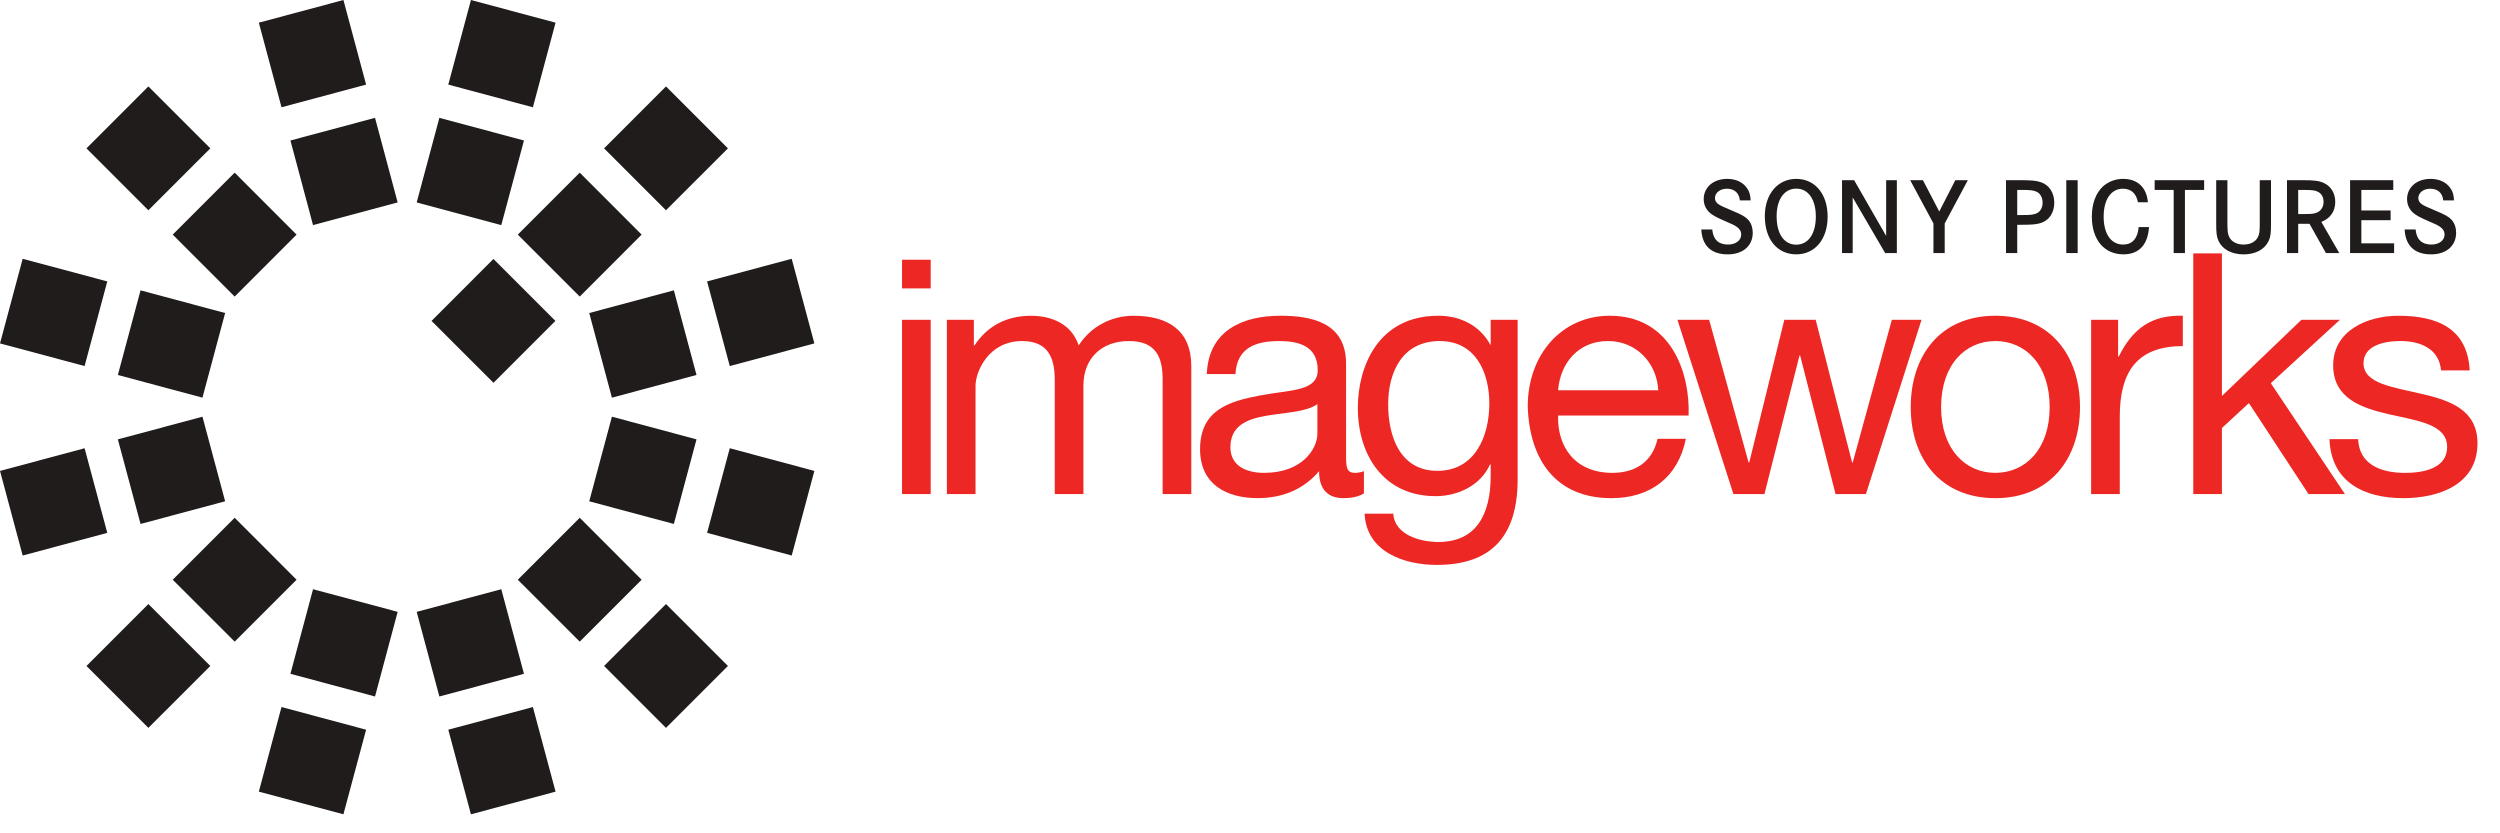
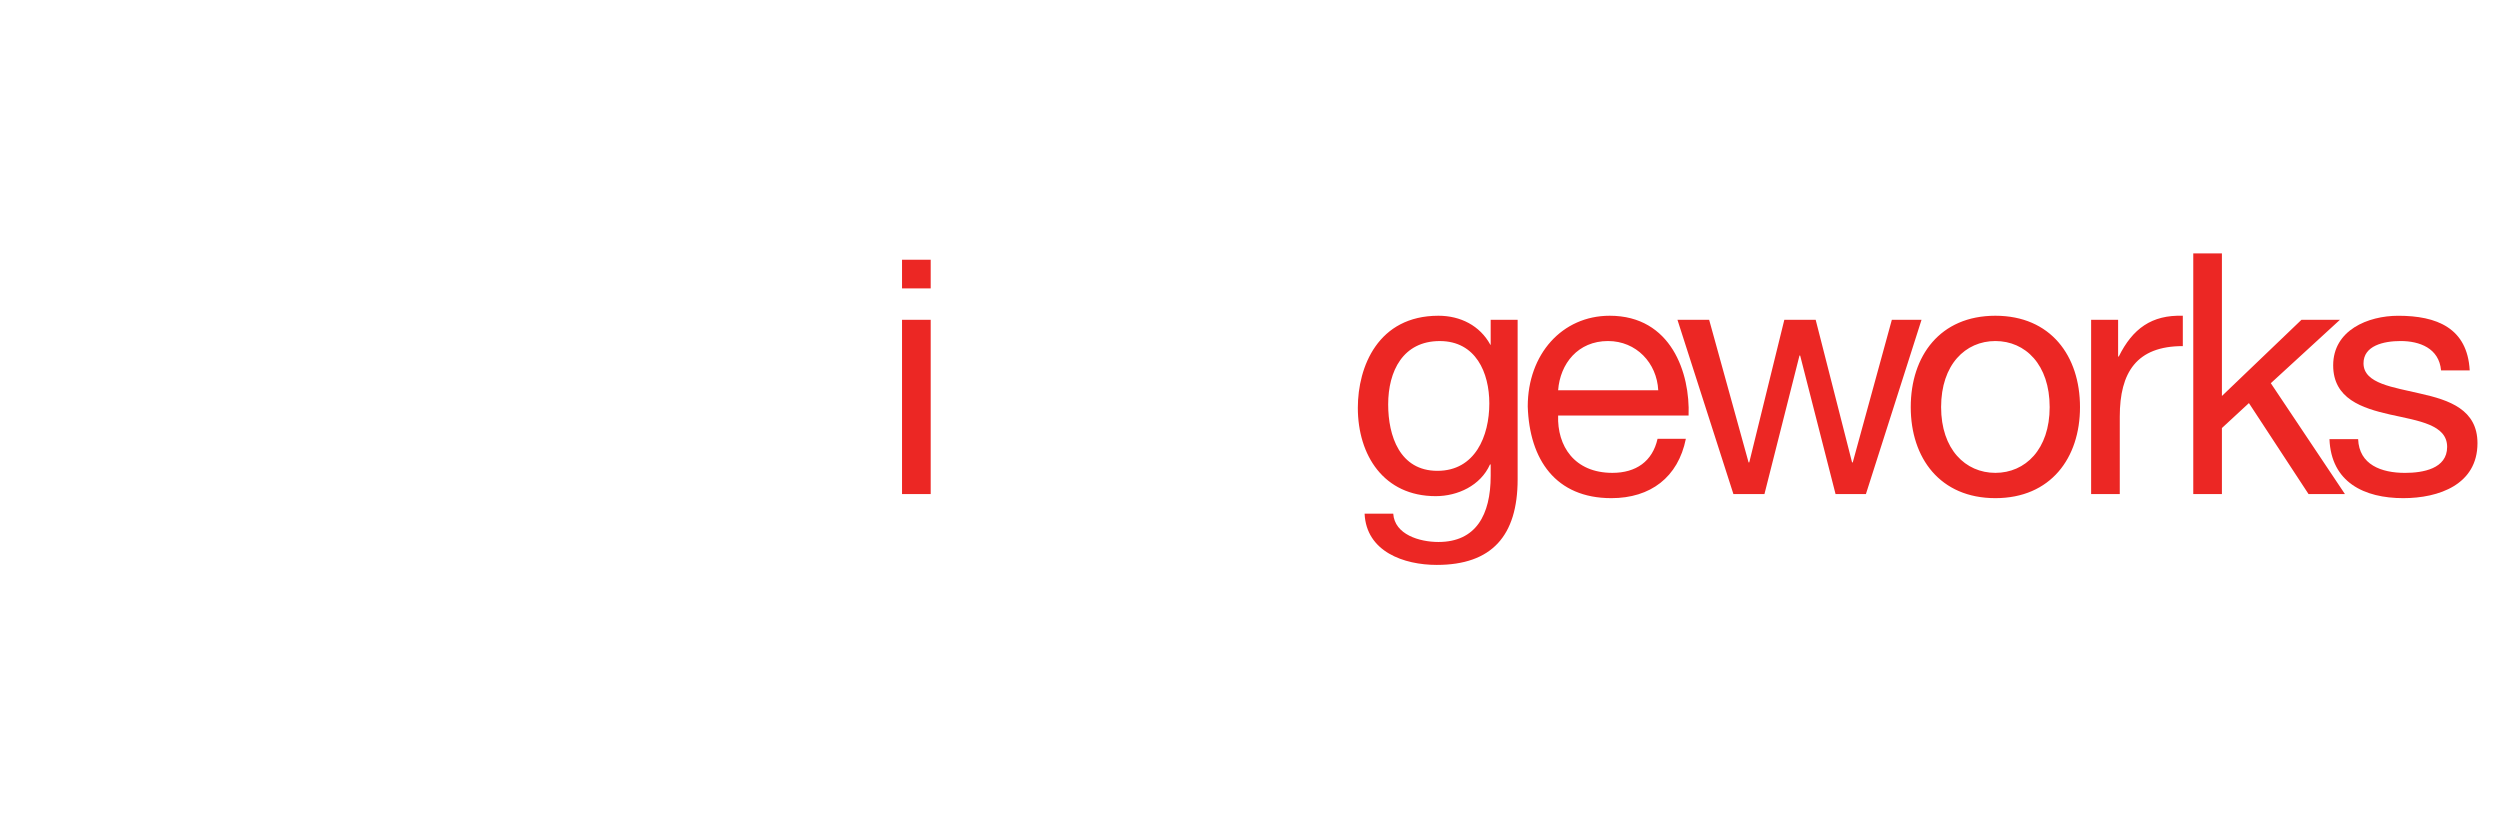
<svg xmlns="http://www.w3.org/2000/svg" width="111px" height="37px" viewBox="0 0 111 37" version="1.1">
  <title>Logo_Imageworks</title>
  <g id="Page-1" stroke="none" stroke-width="1" fill="none" fill-rule="evenodd">
    <g id="153785239_Media-&amp;-Entertainment-Refresh-|-Bricks-Migration" transform="translate(-1049, -511)" fill-rule="nonzero">
      <g id="Logo_Imageworks" transform="translate(1049, 511)">
-         <path d="M77.25,8.898 C77.22,8.569 77.008,8.379 76.673,8.379 C76.372,8.379 76.144,8.559 76.144,8.797 C76.144,8.912 76.207,9.015 76.324,9.083 C76.421,9.145 76.48,9.17 76.877,9.34 C77.357,9.539 77.502,9.626 77.629,9.767 C77.754,9.917 77.822,10.11 77.822,10.334 C77.822,10.916 77.385,11.294 76.712,11.294 C75.979,11.294 75.573,10.911 75.538,10.188 L76.024,10.188 C76.062,10.63 76.299,10.858 76.722,10.858 C77.065,10.858 77.309,10.674 77.309,10.416 C77.309,10.27 77.241,10.159 77.1,10.063 C76.997,9.995 76.94,9.965 76.567,9.805 C76.212,9.655 76.008,9.539 75.892,9.426 C75.728,9.267 75.645,9.067 75.645,8.839 C75.645,8.315 76.076,7.942 76.687,7.942 C77.075,7.942 77.396,8.092 77.575,8.365 C77.676,8.51 77.716,8.656 77.73,8.898 L77.25,8.898 Z M78.882,9.601 C78.882,10.382 79.211,10.863 79.754,10.863 C80.288,10.863 80.623,10.382 80.623,9.615 C80.623,8.854 80.288,8.375 79.754,8.375 C79.221,8.375 78.882,8.854 78.882,9.601 M81.147,9.616 C81.147,10.619 80.588,11.293 79.754,11.293 C78.91,11.293 78.358,10.625 78.358,9.597 C78.358,8.617 78.931,7.942 79.754,7.942 C80.588,7.942 81.147,8.617 81.147,9.616 M82.324,8.001 L83.745,10.475 L83.745,8.001 L84.22,8.001 L84.22,11.236 L83.701,11.236 L82.26,8.767 L82.26,11.236 L81.786,11.236 L81.786,8.001 L82.324,8.001 Z M85.379,8.001 L86.103,9.392 L86.815,8.001 L87.372,8.001 L86.345,9.921 L86.345,11.236 L85.845,11.236 L85.845,9.921 L84.812,8.001 L85.379,8.001 Z M89.779,9.548 C90.119,9.548 90.22,9.539 90.355,9.499 C90.564,9.441 90.691,9.252 90.691,9.001 C90.691,8.768 90.589,8.587 90.418,8.51 C90.284,8.451 90.138,8.432 89.774,8.432 L89.565,8.432 L89.565,9.548 L89.779,9.548 Z M89.716,8 C90.2,8 90.414,8.021 90.622,8.093 C90.986,8.214 91.21,8.564 91.21,9.005 C91.21,9.431 90.991,9.771 90.637,9.893 C90.444,9.96 90.239,9.98 89.779,9.98 L89.565,9.98 L89.565,11.236 L89.067,11.236 L89.067,8 L89.716,8 Z M91.743,8 L92.248,8 L92.248,11.236 L91.743,11.236 L91.743,8 Z M94.925,8.981 C94.847,8.583 94.62,8.379 94.255,8.379 C93.731,8.379 93.402,8.859 93.402,9.62 C93.402,10.383 93.731,10.858 94.265,10.858 C94.673,10.858 94.911,10.595 94.958,10.082 L95.416,10.082 C95.367,10.868 94.969,11.293 94.281,11.293 C93.426,11.293 92.878,10.64 92.878,9.625 C92.878,9.044 93.048,8.579 93.372,8.276 C93.617,8.06 93.933,7.941 94.26,7.942 C94.906,7.942 95.308,8.316 95.367,8.981 L94.925,8.981 Z M97.864,8.001 L97.864,8.433 L97.011,8.433 L97.011,11.236 L96.511,11.236 L96.511,8.433 L95.667,8.433 L95.667,8 L97.864,8.001 Z M98.897,8.001 L98.897,9.878 C98.897,10.275 98.911,10.397 98.984,10.533 C99.087,10.736 99.32,10.858 99.616,10.858 C99.959,10.858 100.206,10.703 100.29,10.431 C100.323,10.32 100.333,10.207 100.333,9.878 L100.333,8.001 L100.833,8.001 L100.833,9.888 C100.833,10.367 100.814,10.508 100.73,10.693 C100.556,11.072 100.145,11.295 99.616,11.295 C99.087,11.295 98.674,11.072 98.5,10.693 C98.418,10.503 98.399,10.367 98.399,9.888 L98.399,8.001 L98.897,8.001 Z M102.264,9.504 C102.613,9.504 102.719,9.495 102.851,9.446 C103.049,9.373 103.166,9.194 103.166,8.957 C103.166,8.752 103.074,8.592 102.914,8.515 C102.778,8.447 102.672,8.433 102.24,8.433 L102.04,8.433 L102.04,9.504 L102.264,9.504 Z M102.235,8 C102.773,8 102.977,8.029 103.194,8.132 C103.5,8.278 103.685,8.588 103.685,8.961 C103.685,9.382 103.476,9.688 103.069,9.854 L103.864,11.236 L103.272,11.236 L102.541,9.936 L102.04,9.936 L102.04,11.236 L101.542,11.236 L101.542,8 L102.235,8 Z M106.144,9.344 L106.144,9.776 L104.844,9.776 L104.844,10.804 L106.299,10.804 L106.299,11.236 L104.344,11.236 L104.344,8 L106.261,8 L106.261,8.432 L104.844,8.432 L104.844,9.344 L106.144,9.344 Z M108.479,8.898 C108.451,8.569 108.237,8.379 107.901,8.379 C107.601,8.379 107.373,8.559 107.373,8.797 C107.373,8.912 107.436,9.015 107.552,9.083 C107.65,9.145 107.707,9.17 108.106,9.34 C108.585,9.539 108.731,9.626 108.858,9.767 C108.984,9.917 109.052,10.11 109.052,10.334 C109.052,10.916 108.615,11.294 107.941,11.294 C107.208,11.294 106.801,10.911 106.766,10.188 L107.253,10.188 C107.291,10.63 107.528,10.858 107.951,10.858 C108.296,10.858 108.538,10.674 108.538,10.416 C108.538,10.27 108.468,10.159 108.329,10.063 C108.226,9.995 108.169,9.965 107.795,9.805 C107.441,9.655 107.237,9.539 107.121,9.426 C106.957,9.267 106.874,9.067 106.874,8.839 C106.874,8.315 107.305,7.942 107.916,7.942 C108.304,7.942 108.625,8.092 108.804,8.365 C108.907,8.51 108.945,8.656 108.959,8.898 L108.479,8.898 Z M19.16,14.248 L21.911,16.997 L24.66,14.248 L21.909,11.497 L19.16,14.248 Z M7.669,25.74 L10.419,28.489 L13.168,25.74 L10.419,22.989 L7.669,25.74 Z M3.839,29.569 L6.588,32.318 L9.338,29.569 L6.588,26.819 L3.839,29.569 Z M26.821,6.587 L29.57,9.336 L32.32,6.587 L29.57,3.837 L26.821,6.587 Z M22.99,10.417 L25.74,13.168 L28.489,10.417 L25.74,7.666 L22.99,10.417 Z M29.919,23.264 L30.925,19.508 L27.169,18.501 L26.162,22.258 L29.919,23.264 Z M35.152,24.665 L36.158,20.909 L32.402,19.902 L31.395,23.66 L35.152,24.665 Z M1.007,11.49 L2.00088834e-14,15.247 L3.756,16.253 L4.763,12.495 L1.007,11.49 Z M8.989,17.656 L9.996,13.898 L6.24,12.891 L5.233,16.649 L8.989,17.656 Z M17.656,27.166 L13.899,26.161 L12.895,29.917 L16.651,30.924 L17.656,27.166 Z M12.499,31.392 L11.492,35.149 L15.248,36.155 L16.255,32.399 L12.499,31.392 Z M23.66,4.763 L24.667,1.007 L20.91,-5.00222086e-15 L19.904,3.756 L23.66,4.763 Z M19.508,5.232 L18.501,8.988 L22.257,9.995 L23.264,6.238 L19.508,5.232 Z M19.508,30.924 L23.264,29.917 L22.257,26.161 L18.501,27.166 L19.508,30.924 Z M19.904,32.399 L20.91,36.155 L24.667,35.149 L23.66,31.392 L19.904,32.399 Z M16.255,3.756 L15.248,-3.66995323e-15 L11.492,1.007 L12.499,4.763 L16.255,3.756 Z M16.651,5.232 L12.895,6.238 L13.899,9.995 L17.656,8.988 L16.651,5.232 Z M5.233,19.508 L6.24,23.264 L9.996,22.257 L8.989,18.501 L5.233,19.508 Z M2.31175079e-14,20.909 L1.007,24.665 L4.763,23.659 L3.756,19.902 L2.31175079e-14,20.909 Z M36.158,15.247 L35.152,11.49 L31.395,12.495 L32.402,16.253 L36.158,15.247 Z M30.925,16.649 L29.919,12.891 L26.162,13.898 L27.169,17.656 L30.925,16.649 Z M28.489,25.74 L25.74,22.989 L22.99,25.74 L25.74,28.489 L28.489,25.74 Z M29.57,26.819 L26.821,29.569 L29.57,32.318 L32.32,29.569 L29.57,26.819 Z M9.338,6.587 L6.588,3.837 L3.839,6.587 L6.588,9.336 L9.338,6.587 Z M10.419,7.666 L7.669,10.417 L10.419,13.168 L13.168,10.417 L10.419,7.666 Z" id="Shape" fill="#211C1C" />
        <g id="Group" transform="translate(40.04, 11.22)" fill="#EC2724">
-           <path d="M2.001,2.979 L3.199,2.979 L3.199,4.117 L3.228,4.117 C3.798,3.248 4.665,2.8 5.729,2.8 C6.671,2.8 7.54,3.174 7.855,4.117 C8.379,3.294 9.291,2.8 10.28,2.8 C11.822,2.8 12.854,3.443 12.854,5.045 L12.854,10.718 L11.581,10.718 L11.581,5.643 C11.581,4.685 11.326,3.923 10.085,3.923 C8.857,3.923 8.064,4.701 8.064,5.898 L8.064,10.718 L6.791,10.718 L6.791,5.643 C6.791,4.641 6.478,3.923 5.34,3.923 C3.828,3.923 3.274,5.314 3.274,5.898 L3.274,10.718 L2.001,10.718 L2.001,2.979 Z M18.452,6.722 C17.958,7.081 17.001,7.095 16.148,7.246 C15.309,7.394 14.59,7.694 14.59,8.637 C14.59,9.476 15.309,9.775 16.087,9.775 C17.764,9.775 18.452,8.727 18.452,8.024 L18.452,6.722 Z M20.518,10.688 C20.293,10.823 20.008,10.897 19.605,10.897 C18.946,10.897 18.527,10.538 18.527,9.701 C17.824,10.524 16.88,10.897 15.802,10.897 C14.395,10.897 13.243,10.269 13.243,8.727 C13.243,6.977 14.546,6.601 15.863,6.346 C17.27,6.077 18.466,6.168 18.466,5.21 C18.466,4.102 17.553,3.923 16.746,3.923 C15.668,3.923 14.875,4.251 14.815,5.389 L13.542,5.389 C13.616,3.474 15.1,2.799 16.82,2.799 C18.213,2.799 19.725,3.114 19.725,4.925 L19.725,8.908 C19.725,9.506 19.725,9.775 20.128,9.775 C20.233,9.775 20.353,9.759 20.518,9.701 L20.518,10.688 Z" id="Shape" />
          <path d="M26.086,6.692 C26.086,5.329 25.488,3.923 23.886,3.923 C22.254,3.923 21.595,5.254 21.595,6.736 C21.595,8.129 22.105,9.685 23.781,9.685 C25.457,9.685 26.086,8.143 26.086,6.692 M27.343,10.06 C27.343,12.575 26.191,13.862 23.751,13.862 C22.298,13.862 20.623,13.278 20.548,11.586 L21.82,11.586 C21.88,12.515 22.987,12.844 23.826,12.844 C25.488,12.844 26.146,11.646 26.146,9.91 L26.146,9.401 L26.116,9.401 C25.697,10.343 24.679,10.809 23.705,10.809 C21.401,10.809 20.248,8.996 20.248,6.886 C20.248,5.06 21.146,2.799 23.826,2.799 C24.799,2.799 25.667,3.233 26.132,4.088 L26.116,4.088 L26.146,4.088 L26.146,2.98 L27.343,2.98 L27.343,10.06 L27.343,10.06 Z M33.586,6.108 C33.525,4.895 32.612,3.922 31.355,3.922 C30.022,3.922 29.229,4.925 29.141,6.108 L33.586,6.108 Z M34.812,8.264 C34.469,9.97 33.242,10.898 31.504,10.898 C29.035,10.898 27.866,9.191 27.792,6.826 C27.792,4.506 29.32,2.799 31.43,2.799 C34.17,2.799 35.007,5.359 34.933,7.23 L29.141,7.23 C29.095,8.577 29.858,9.775 31.55,9.775 C32.598,9.775 33.331,9.266 33.555,8.264 L34.812,8.264 Z M42.806,10.718 L41.459,10.718 L39.887,4.567 L39.857,4.567 L38.301,10.718 L36.924,10.718 L34.439,2.979 L35.846,2.979 L37.597,9.311 L37.627,9.311 L39.184,2.979 L40.576,2.979 L42.192,9.311 L42.222,9.311 L43.958,2.979 L45.276,2.979 L42.806,10.718 Z M48.554,9.775 C49.887,9.775 50.965,8.727 50.965,6.856 C50.965,4.97 49.887,3.922 48.554,3.922 C47.223,3.922 46.145,4.97 46.145,6.856 C46.145,8.727 47.223,9.775 48.554,9.775 M48.554,2.799 C51.009,2.799 52.312,4.58 52.312,6.856 C52.312,9.117 51.009,10.898 48.554,10.898 C46.099,10.898 44.797,9.117 44.797,6.856 C44.797,4.58 46.099,2.799 48.554,2.799 M52.806,2.979 L54.004,2.979 L54.004,4.611 L54.033,4.611 C54.647,3.368 55.5,2.754 56.877,2.8 L56.877,4.147 C54.825,4.147 54.078,5.314 54.078,7.275 L54.078,10.718 L52.806,10.718 L52.806,2.979 Z M57.341,0.03 L58.613,0.03 L58.613,6.362 L62.145,2.979 L63.853,2.979 L60.784,5.794 L64.076,10.718 L62.46,10.718 L59.812,6.677 L58.613,7.785 L58.613,10.718 L57.341,10.718 L57.341,0.03 Z" id="Shape" />
          <path d="M64.661,8.278 C64.705,9.416 65.694,9.776 66.741,9.776 C67.535,9.776 68.613,9.595 68.613,8.623 C68.613,7.634 67.355,7.469 66.082,7.186 C64.825,6.901 63.553,6.482 63.553,5 C63.553,3.442 65.094,2.8 66.442,2.8 C68.148,2.8 69.511,3.338 69.615,5.225 L68.343,5.225 C68.254,4.237 67.385,3.922 66.548,3.922 C65.783,3.922 64.9,4.132 64.9,4.91 C64.9,5.823 66.248,5.973 67.429,6.257 C68.702,6.542 69.96,6.961 69.96,8.457 C69.96,10.299 68.238,10.898 66.666,10.898 C64.931,10.898 63.464,10.195 63.388,8.278 L64.661,8.278 Z M0.01,10.718 L1.283,10.718 L1.283,2.979 L0.01,2.979 L0.01,10.718 Z M0.01,1.586 L1.283,1.586 L1.283,0.312 L0.01,0.312 L0.01,1.586 Z" id="Shape" />
        </g>
      </g>
    </g>
  </g>
</svg>